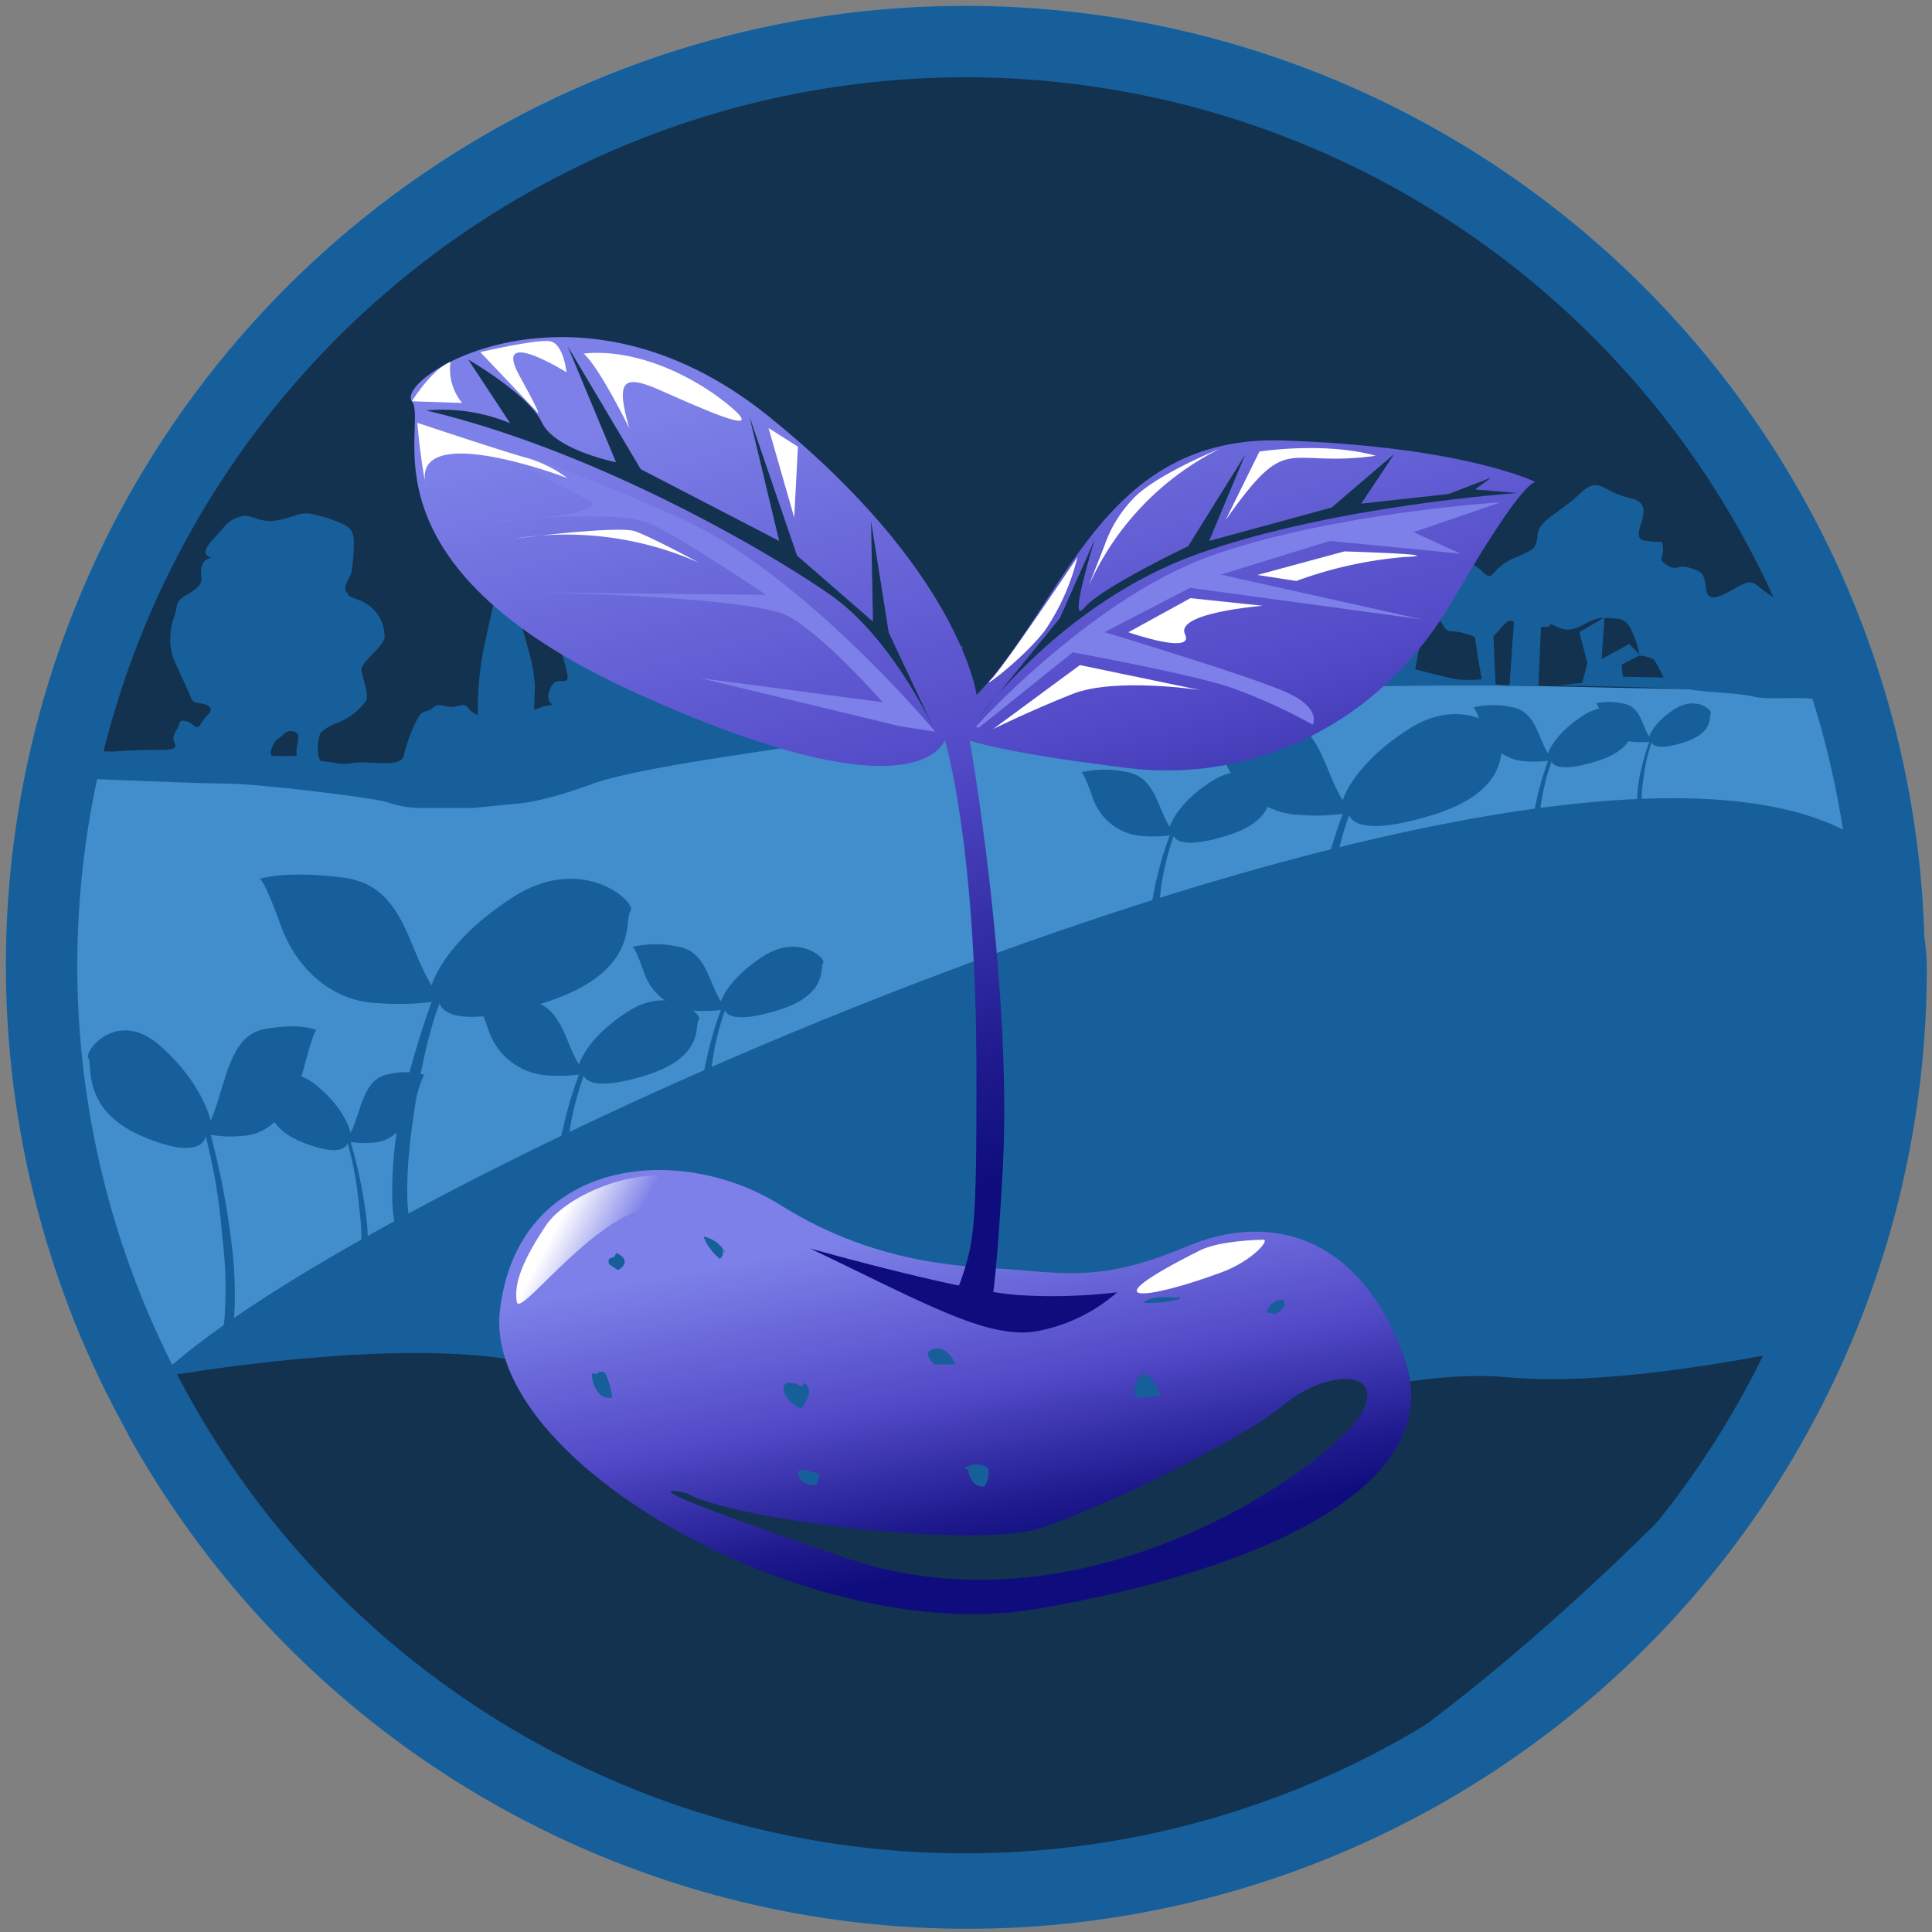
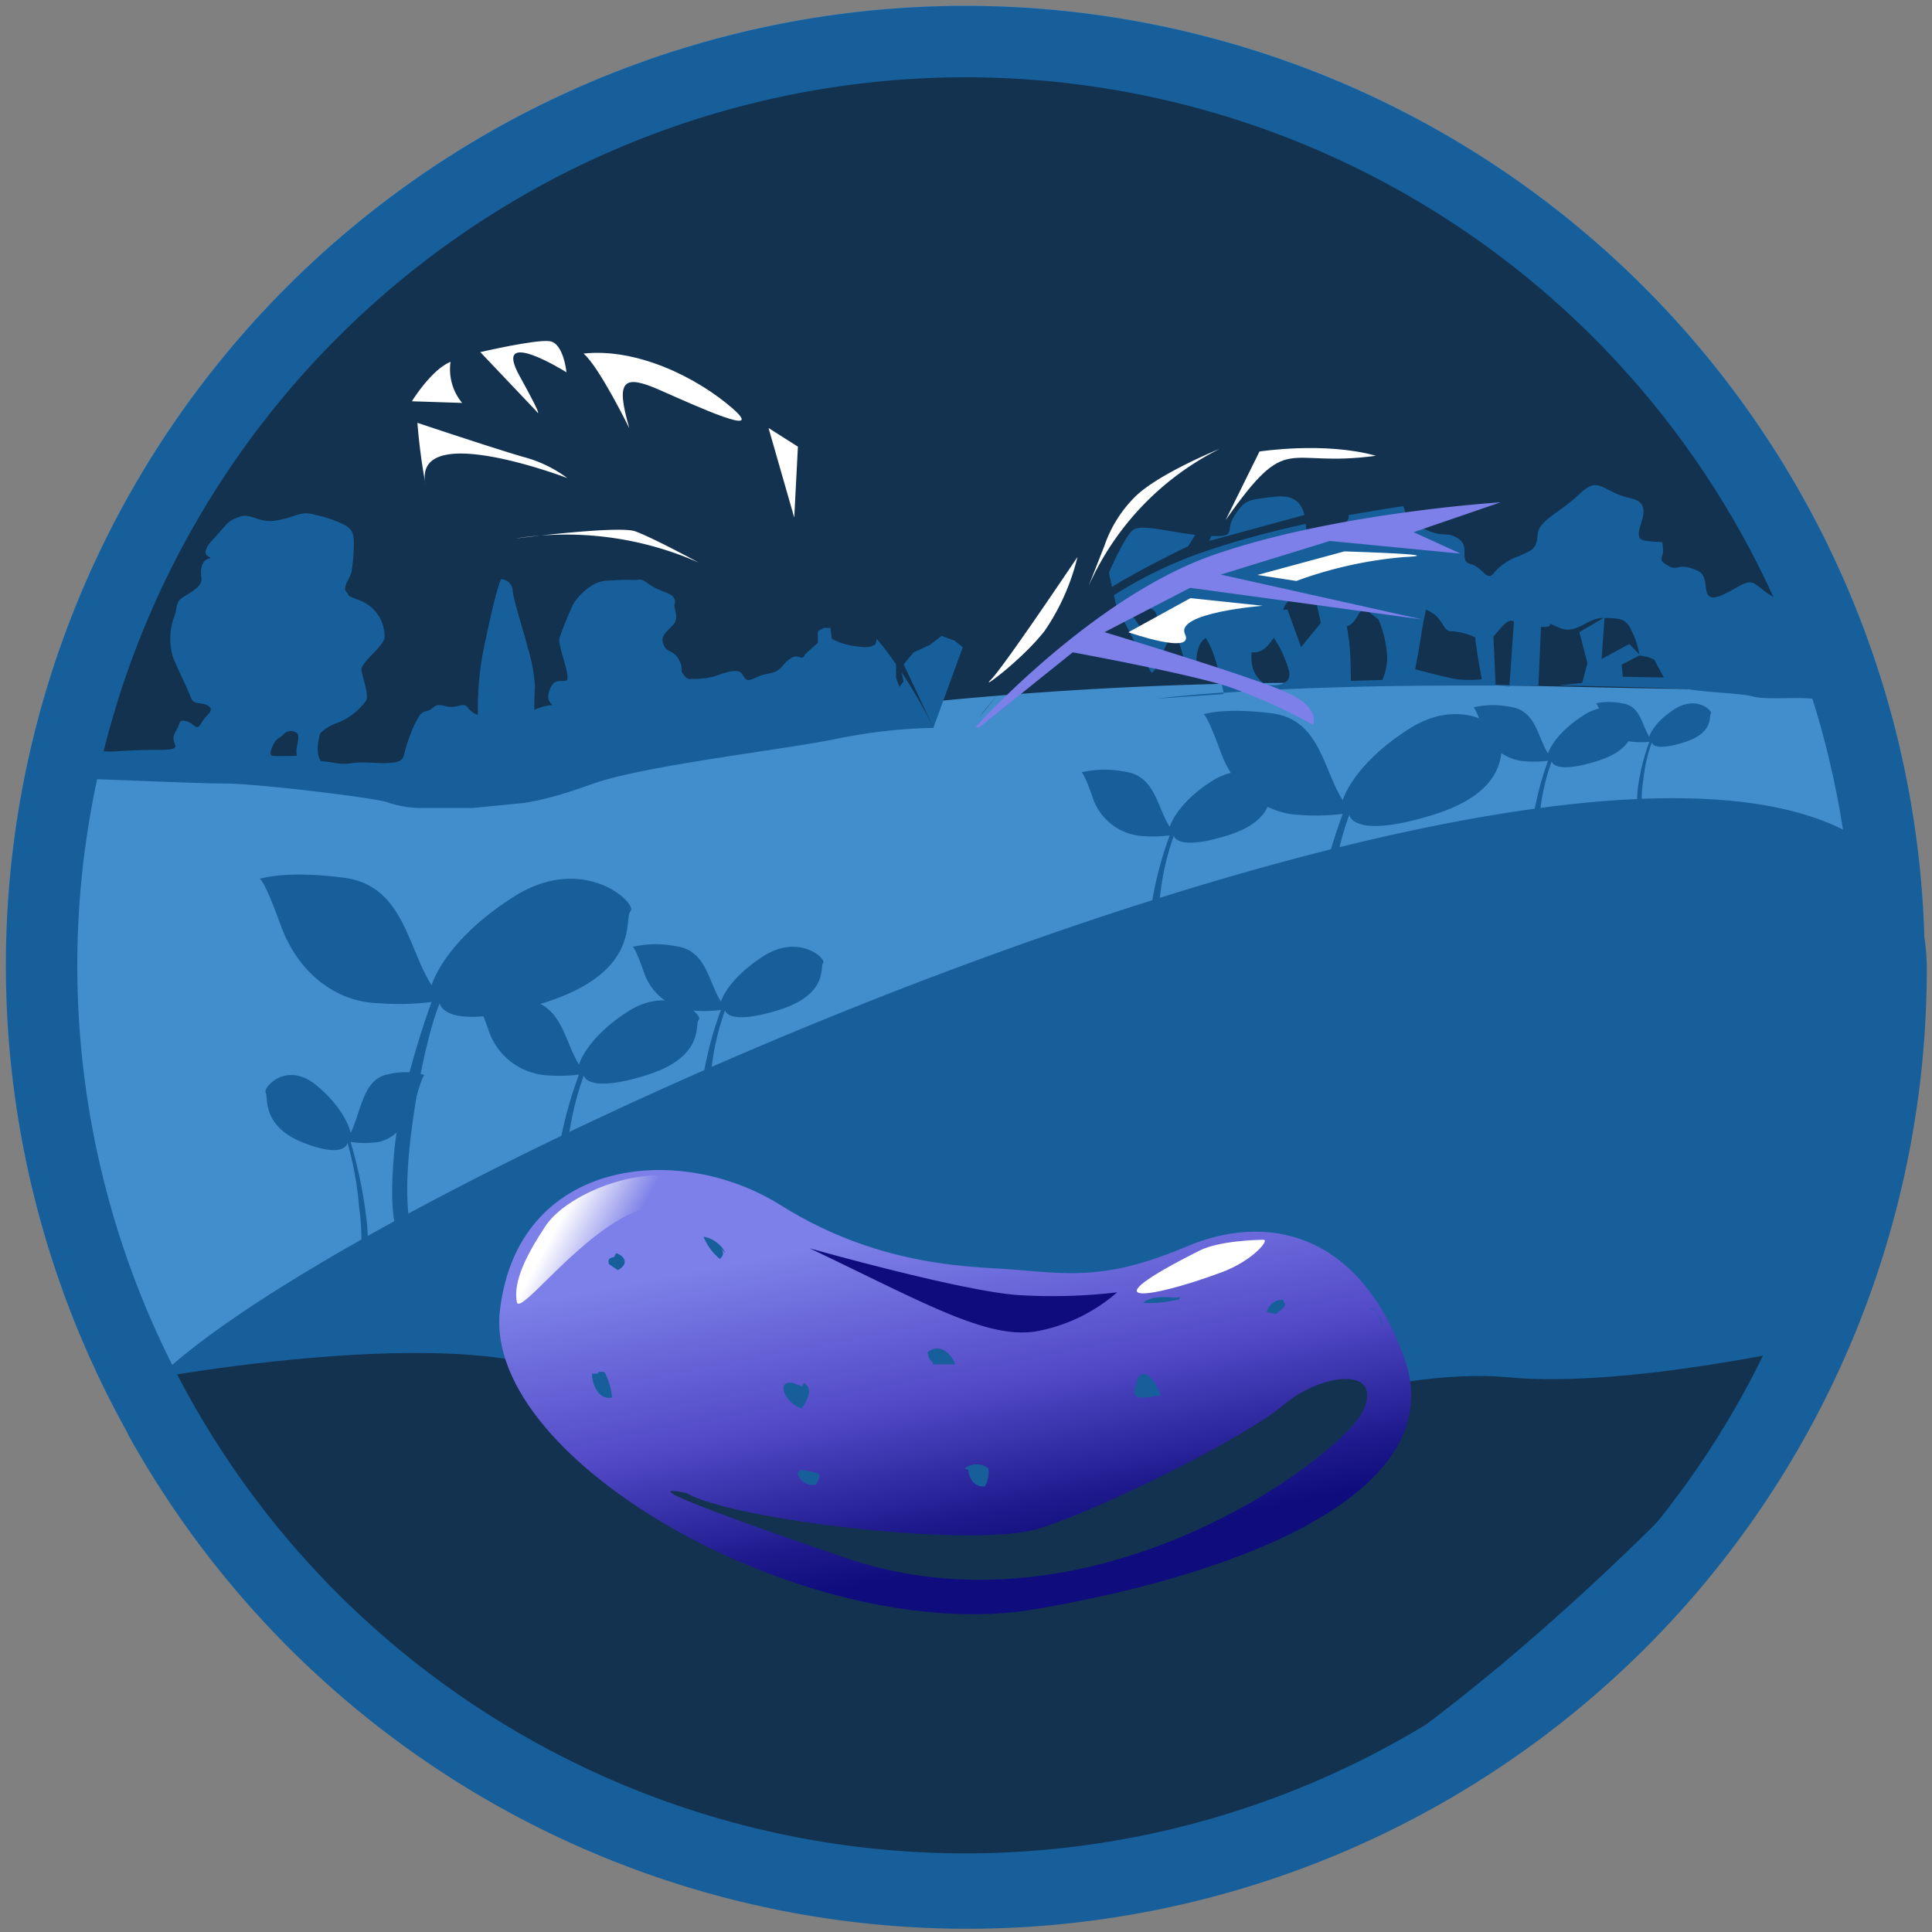
<svg xmlns="http://www.w3.org/2000/svg" xmlns:xlink="http://www.w3.org/1999/xlink" id="Layer_1" data-name="Layer 1" viewBox="0 0 200 200">
  <rect x="0" y="0" width="200" height="200" fill="#808080" stroke="none" />
  <defs>
    <style>.cls-1{fill:#428dcb;}.cls-2{fill:#123250;}.cls-3{fill:#175f9a;}.cls-4{fill:url(#linear-gradient);}.cls-5{fill:url(#linear-gradient-2);}.cls-6{fill:url(#linear-gradient-3);}.cls-7{fill:url(#linear-gradient-4);}.cls-8{fill:url(#linear-gradient-5);}.cls-9{fill:#fff;}.cls-10{fill:url(#linear-gradient-6);}</style>
    <linearGradient id="linear-gradient" x1="96.22" y1="126.85" x2="102.88" y2="161.52" gradientUnits="userSpaceOnUse">
      <stop offset="0" stop-color="#7d80e8" />
      <stop offset="0.5" stop-color="#5249c7" />
      <stop offset="0.59" stop-color="#443db8" />
      <stop offset="0.86" stop-color="#1e1a8d" />
      <stop offset="1" stop-color="#0f0d7d" />
    </linearGradient>
    <linearGradient id="linear-gradient-2" x1="88.01" y1="100.88" x2="92.37" y2="112.26" xlink:href="#linear-gradient" />
    <linearGradient id="linear-gradient-3" x1="89.39" y1="35.2" x2="124.32" y2="113.96" gradientTransform="translate(13.85 -13.33) rotate(8.63)" xlink:href="#linear-gradient" />
    <linearGradient id="linear-gradient-4" x1="68.65" y1="99.15" x2="68.99" y2="108.39" gradientTransform="translate(13.85 -13.33) rotate(8.63)" xlink:href="#linear-gradient" />
    <linearGradient id="linear-gradient-5" x1="125.97" y1="97.03" x2="126.31" y2="106.27" gradientTransform="translate(13.85 -13.33) rotate(8.63)" xlink:href="#linear-gradient" />
    <linearGradient id="linear-gradient-6" x1="58.05" y1="126.17" x2="64.23" y2="129.45" gradientUnits="userSpaceOnUse">
      <stop offset="0" stop-color="#fff" />
      <stop offset="1" stop-color="#7d80e8" />
    </linearGradient>
  </defs>
  <title>Artboard 1</title>
  <circle class="cls-1" cx="99.93" cy="99.91" r="99.32" />
  <path class="cls-2" d="M189.06,71.38c.44,0-1.92-4.81-1.48-4.76A91.69,91.69,0,0,0,71.33,9.18c-24.56,8.32-48.44,27-58.73,50.75.76.13-6.38,20.22-5.61,20.22,0,0,16.66-4.2,38.77,2.31,3.92,1.15,26.54-6.69,26.54-6.69A401.85,401.85,0,0,1,139,70.69C155.36,70.76,172.72,71.55,189.06,71.38Z" />
  <path class="cls-3" d="M59.94,110.2c-1.53-2.4-1.75-6.23-5.48-6.71s-5.26.08-5.26.08.22-.16,1.31,2.88a6.85,6.85,0,0,0,6.13,4.87,16.11,16.11,0,0,0,3.29-.08,44,44,0,0,0-2.34,9.43c-.37,4.15.22,4.87.22,4.87l.88-.08a3.22,3.22,0,0,1-.15-.64,21.73,21.73,0,0,1,.22-6.15,31.22,31.22,0,0,1,1.68-7.35s.22,1.92,6.42,0,5-5.27,5.48-5.75-2.92-3.67-7.3-.88S59.94,110.2,59.94,110.2Z" />
  <path class="cls-3" d="M139,82.84c-2.06-3.22-2.35-8.37-7.36-9s-7.06.11-7.06.11.29-.21,1.77,3.86,4.71,6.44,8.24,6.55a21.65,21.65,0,0,0,4.41-.11,59.05,59.05,0,0,0-3.14,12.66c-.49,5.58.29,6.55.29,6.55l1.18-.11a4.33,4.33,0,0,1-.2-.86,29.2,29.2,0,0,1,.3-8.26c1-7,2.26-9.87,2.26-9.87s.29,2.58,8.63,0,6.77-7.08,7.36-7.73-3.92-4.94-9.81-1.18S139,82.84,139,82.84Z" />
  <path class="cls-3" d="M188.22,63.68c-1.5.16-.5.06-3.67-1.38s-2.55-2.76-4.69-1.53-3.11,1.58-3.26.09-.43-1.72-1.73-2.09-1.22.38-2.29-.26-.33-.72-.43-1.72.2-.52-1.85-.82,1.63-3.69-1.46-4.38-3.27-2.43-5.33-.45-4.25,2.71-4.34,4.23-.59,1.57-2,2.23a5.65,5.65,0,0,0-2.58,1.78c-.67.83-1.08-.64-2.37-1s.07-1.77-1.28-2.64-1.5.16-4.17-1.33.16-3.29-4.49-2.05-1.47.4-3.31,2.11-3.66,1.14-3.76.14-.11-3.51-3.1-3.2-3.24.33-4.33,2,.49,2.22-2.81,2.06-6.83-1.39-7.75-.55-2.43,4.38-2.43,4.38l.77,3.43s2.68,5.33,3.6,6.85c.39.64,1.79-4.33,2.5-3.77.51.41,1.22,3.79,1.22,3.79s1-.29,1-.44c-.1-1,0-2.51.94-3.12,1,1.45,1.7,4.91,1.84,5.68,9.07-.65,19.41-.79,28.17-.75l-.23-5.1c.81-.79,1.39-1.91,2.12-1.53L156.26,71l3,0,.26-6.1h.08c1.77.07-.08-.75,1.77.07s2.91-1.06,4.68-1,2.27,0,2.92,1.46a8.81,8.81,0,0,1,.76,2.44,4,4,0,0,1,1.51.41l1,1.85L168,70.06l-.13-1.25,1.91-1-1.12-1.14-2.86,1.55.3-4.31-2.61,1.53.84,3.19-.54,2.07-2.52.26c7.92.13,13.41.36,13.41.36,1.55.34,5.58.43,6.88.8s5.53-.07,6.58.32a12.93,12.93,0,0,0,3.9.06l-.61-7.2S189.71,63.52,188.22,63.68Zm-68.52.54-1,1.65-1.46-2.12a1.46,1.46,0,0,1,1.57-.78A.9.9,0,0,1,119.69,64.21Zm11.37,6.67a3,3,0,0,1-1.5-2.36,4.7,4.7,0,0,1,0-1l.39,0c.9-.09,1.34-.76,1.91-1.5a12,12,0,0,1,1.56,3.4C133.88,71.35,131.07,70.89,131.07,70.89Zm3.62-3.9-1.41-3.88-.45,0c.24-.65.61-1.16,1.35-1.13,1.66.07,2.35-.66,3,.44l-.93-.15.48,2.21Zm8.92,1.08a6.31,6.31,0,0,1-.51,2.32l-3.26.09s0-2.52-.14-3.76c-.05-.49-.16-1.2-.28-1.88a1,1,0,0,0,.32-.14c.94-.6,1-2.12,1.86-1.45.23.19.55.46.92.73l.18.16A11.67,11.67,0,0,1,143.61,68.07Zm7.28,2.26c-1-.14-4.39-1.05-4.39-1.05s.49-2.57.63-3.59.49-2.57.49-2.57l-.17-.08c2.18.79,1.73,2.43,2.92,2.31a6.62,6.62,0,0,1,2.33.62c.23,1.95.7,4.35.7,4.35A13,13,0,0,1,150.89,70.33Z" />
  <path class="cls-3" d="M159.35,71l1.9,0-2,0Z" />
  <path class="cls-3" d="M155,71l1.27.08V71H155Z" />
  <path class="cls-3" d="M119.64,72.33l7-.48,0-.16C124.17,71.86,121.83,72.07,119.64,72.33Z" />
  <path class="cls-3" d="M98.82,66.32l-1.34-.49-1.2.92-1.2.56-.49.21-1.34,1.62.28,1.41-.42.56-.35-.92V68.08L91.91,67V66l-.49-.21-.63.21-.14.63s-.28.56-2,.28a7.26,7.26,0,0,1-2.54-.78l-.14-1.13L85.29,65l-.63.35v1.2l-1.34,1.2s-.14.49-.56.28-1,0-1.76.92-1.55.63-2.61,1.13-1.13.42-1.55-.28S75.06,69.63,74,70a7.87,7.87,0,0,1-2.33.28c-.63.07-.71-.21-1-.56s.14-.49-.42-1.48-1.2-.63-1.55-1.48.14-1.2.92-2,.07-1.83.21-2.19a.8.8,0,0,0-.28-.92c-.28-.28-1.41-.49-2.4-1.2s-.78-.35-1.69-.42a22.73,22.73,0,0,0-2.33.07,3.41,3.41,0,0,0-1.83.49,6.79,6.79,0,0,0-1.9,1.83A37.49,37.49,0,0,0,57.93,66c-.28.71,1.27,4.23.7,4.44s-1.27-.35-1.76,1.06S57.65,73,57,73a5.47,5.47,0,0,0-1.69.49s0-1.41.07-2.47A18.09,18.09,0,0,0,54.62,67c-.28-1.2-1.41-4.65-1.55-5.85a1.25,1.25,0,0,0-1.2-1.2s-.49.92-1.55,6.06a32.16,32.16,0,0,0-.85,8,2.16,2.16,0,0,1-1.06-.78c-.49-.63-1.13.21-2.33-.14s-1.06.28-1.83.49-.78.42-1.27,1.27a18.15,18.15,0,0,0-1.2,3.45c-.28,1-2.68.63-4.16.63s-1.13.14-2,.14-.78-.14-2.4-.28c-.7-.92-.07-2.89-.07-2.89a4.73,4.73,0,0,1,1.76-1.06,6.58,6.58,0,0,0,3-2.33c.28-.63-.35-2.26-.49-3.1S39.67,67,39.81,66a4,4,0,0,0-2.47-3.81c-1.83-.7-1-.42-1.48-.92s.49-1.48.56-2.26a19.76,19.76,0,0,0,.21-3c-.07-1-.21-1.41-1.69-2a12,12,0,0,0-2.26-.7c-1.55-.49-2,.21-4,.56s-2.68-.85-3.95-.35-1,.49-2.75,2.4.42,1.69-.35,1.9-.92,1.13-.78,2-1,1.41-1.9,2-.49,1.06-1,2.26a6.63,6.63,0,0,0-.07,3.88c.28.78,1.62,3.52,1.9,4.3s1.2.35,1.83.85-.28.85-.78,1.76-.7,0-1.55-.21-.56.21-1.06,1-.14,1.13-.07,1.55-1,.42-1.76.42-2.26,0-4.23.14-2.54-.35-3.31.21-1.27-.14-1.69-.49a2.47,2.47,0,0,0-1.9-.49c-.92.07-.49-.21-1.48,0s-.58,3.73.28,3.55,15.6.56,19.18.56S39.6,82.7,40.17,83.08a11.59,11.59,0,0,0,3,.56l.27,0H49l4.62-.46s2.36-.08,7.62-2,19.93-3.57,25.38-4.7a54.81,54.81,0,0,1,10-1.13L99.67,67ZM30.72,77.39a2.76,2.76,0,0,0,0,.85s-2.19.07-2.54,0-.07-.85.21-1.34.63-.49,1-.92a1,1,0,0,1,1.27-.14C31.07,76,30.79,76.89,30.72,77.39Z" />
  <path class="cls-3" d="M199.46,100.32A99.33,99.33,0,0,1,13.37,148.7C5.37,134.38,199.46,45.47,199.46,100.32Z" />
  <path class="cls-2" d="M12.3,143.31s37.15-7.36,48.33.07,16.72,14.33,29.45,16.32,26.27-5.17,30.25-8.36,23.48-9.95,35.82-8.76,32.57-3.51,32.57-3.51-50.57,61.43-88.07,59C46.23,194.48,12.3,143.31,12.3,143.31Z" />
-   <path class="cls-4" d="M105.07,131.44c-3.64-.35-13.63,0-24.24-6.67s-27.27-4.85-29.08,10.91,32.42,34.84,55.44,30.9,43-12.72,38.17-26.05S130.82,125.68,122.94,129,111.43,132,105.07,131.44Z" />
+   <path class="cls-4" d="M105.07,131.44c-3.64-.35-13.63,0-24.24-6.67s-27.27-4.85-29.08,10.91,32.42,34.84,55.44,30.9,43-12.72,38.17-26.05S130.82,125.68,122.94,129,111.43,132,105.07,131.44" />
  <path class="cls-5" d="M83.83,129.23s16.08,4.55,21.82,4.85a57,57,0,0,0,10-.3,17.46,17.46,0,0,1-7.88,3.94C102.61,138.92,95.95,135,83.83,129.23Z" />
-   <path class="cls-6" d="M101.1,71.94c9.27-9.72,13-27,31.83-26.34S159,49.92,159,49.92,158,49,150.48,62s-20.71,19.12-33.82,17.5-16.27-2.84-16.27-2.84,4.46,25.34,3.41,44.47-1.88,15.52-1.88,15.52l-3.84-2s.78-.26,1.45-2.26c1.29-3.85,1.58-5.27,1.55-21.16,0-24.13-3.28-34.63-3.28-34.63s-2.41,8.54-31.92-4.84S44.48,44,42.64,41.54s17-14.48,36.88,1.52S101.1,71.94,101.1,71.94Z" />
-   <path class="cls-7" d="M96.82,75.74S83,59.17,70.14,53.51,45,43.38,45,43.38s12.7,6.75,15.8,8.34S51.14,54,51.14,54s12.83-1.39,16.29.25S79.3,61.58,79.3,61.58l-23.71-.26s22.2.4,26,2.46,9.78,8.91,9.78,8.91l-18.92-2.5,20.76,5Z" />
  <path class="cls-8" d="M101,75.25S113,61.87,125.56,57.47,155.34,52,155.34,52l-9,3.09,4.86,2.22L137.67,56l-11.29,3.48,20.82,4.64-24-3.27-8.86,4.59s14.9,4.49,18.73,6.18,2.82,3.4,2.82,3.4a55.37,55.37,0,0,0-8.68-3.92c-4.24-1.39-16.16-3.57-16.16-3.57l-9.72,7.8Z" />
  <path class="cls-9" d="M124.2,129.45c2-1,5.94-1.11,6.6-1.11s-1.15,2.19-4.35,3.37C118.83,134.54,112.35,135.39,124.2,129.45Z" />
  <path class="cls-2" d="M96.82,75.74S92.48,66.15,86,61.61s-24.43-15-41.89-19.12a18.34,18.34,0,0,1,8.7,1.32l-4.34-6.59s6.27,3.62,7.62,6.5,7.68,4.13,7.68,4.13l-5-12,7.56,12.72L80.66,56,77.58,43.12l4.93,14.4,7.86,6.83-.2-10.41L92,65.48Z" />
  <path class="cls-2" d="M101.33,74.31s8.65-12,22.76-17,33-6.27,33-6.27l-4.39-.37,1.67-1.23-4.41,1.7-9.05,1L144.33,47l-6.48,5.54L125.17,56l3.73-8.93L123,56.54s-9,4.28-10.76,6.38,1.06-7,1.06-7L109.71,64Z" />
  <path class="cls-9" d="M116.81,65.45l6.42-3.53,7.5.79s-9.11.7-8.06,2.93S116.81,65.45,116.81,65.45Z" />
-   <path class="cls-9" d="M111.79,68.85l12.42,2.58s-8.8-1.34-13.22.42-8.17,3.61-8.17,3.61Z" />
  <path class="cls-9" d="M130.17,59.52l9-2.44s11.37.34,6.14.59a42.82,42.82,0,0,0-11.11,2.47Z" />
  <path class="cls-9" d="M126.27,46.46S120,49,117.56,51.37a13.12,13.12,0,0,0-3.23,5.13l-1.64,4.17A29.12,29.12,0,0,1,126.27,46.46Z" />
  <path class="cls-9" d="M126.88,53.83l3.5-7.09s6.74-1.05,12.05.44C132.88,48.5,133.5,44.44,126.88,53.83Z" />
  <path class="cls-9" d="M111.54,57.66s-2.07,3.08-4.24,6.23c-2,2.9-4.09,5.84-4.71,6.46-1.3,1.28,3.27-2.09,5.57-5.07A23.21,23.21,0,0,0,111.54,57.66Z" />
  <path class="cls-9" d="M42.64,41.54s2-3.27,4-4.08a5.45,5.45,0,0,0,1.2,4.25Z" />
  <path class="cls-9" d="M49.72,36.45s5.75-1.34,7.19-1.13,1.73,3.22,1.73,3.22-7.76-4.87-4.86.37,1.67,3.58,1.67,3.58Z" />
  <path class="cls-9" d="M65.15,44.34S62.05,38,60.41,36.6C66,36,72.22,39.13,75.81,42.26s-3.67-.19-7.48-1.87S63.69,39.31,65.15,44.34Z" />
  <polygon class="cls-9" points="82.22 53.58 79.56 44.31 82.6 46.24 82.22 53.58" />
  <path class="cls-9" d="M43.21,43.77s8.16,2.73,11,3.54a13.3,13.3,0,0,1,4.52,2.18s-16.22-6.19-14.66.76A61.07,61.07,0,0,1,43.21,43.77Z" />
  <path class="cls-9" d="M53.33,55.75S64,54.38,65.75,55s6.59,3.24,6.59,3.24A34,34,0,0,0,53.33,55.75Z" />
  <path class="cls-10" d="M69,121.69c-4.87-.3-10.67,2.45-12.49,5.18-2.44,3.65-3.35,6.09-3,7.92s9.74-11.57,16.14-9.74,11,2.13,7.92.3A55,55,0,0,0,69,121.69Z" />
  <path class="cls-2" d="M71.08,154.57c4.57,2.74,29.84,5.79,36.54,3.65s21.32-9.44,25.27-12.79,10.35-4,8.22.61-27.71,24.06-53.59,15.23S71.08,154.57,71.08,154.57Z" />
  <path class="cls-3" d="M36.3,117.27c1.09-2.16,1.25-5.62,3.9-6.06a7.11,7.11,0,0,1,3.74.07s-.16-.14-.94,2.6-2.5,4.33-4.37,4.4a9.08,9.08,0,0,1-2.34-.07A48.43,48.43,0,0,1,38,126.72c.26,3.75-.16,4.4-.16,4.4l-.62-.07a3.56,3.56,0,0,0,.11-.58,24.8,24.8,0,0,0-.16-5.55,34.48,34.48,0,0,0-1.2-6.63s-.16,1.73-4.57,0-3.59-4.76-3.9-5.19,2.08-3.32,5.2-.79S36.3,117.27,36.3,117.27Z" />
-   <path class="cls-3" d="M21.8,116c1.56-3.38,1.79-8.79,5.59-9.47s5.37.11,5.37.11-.22-.23-1.34,4.06-3.58,6.76-6.26,6.88a12,12,0,0,1-3.35-.11,81.77,81.77,0,0,1,2.38,13.3c.37,5.86-.22,6.88-.22,6.88l-.89-.11a6,6,0,0,0,.15-.9A42.28,42.28,0,0,0,23,128a58.26,58.26,0,0,0-1.71-10.37s-.22,2.71-6.56,0-5.14-7.44-5.59-8.12,3-5.19,7.45-1.24S21.8,116,21.8,116Z" />
  <path class="cls-3" d="M44.68,102c-2.54-4-2.91-10.34-9.09-11.14s-8.72.13-8.72.13.36-.27,2.18,4.77,5.82,8,10.18,8.09a26.74,26.74,0,0,0,5.45-.13s-3.27,8.75-3.88,15.64.36,8.09.36,8.09l1.45-.13a5.35,5.35,0,0,1-.25-1.06c-.23-1.45-.43-4.53.37-10.21,1.21-8.62,2.79-12.2,2.79-12.2s.36,3.18,10.66,0,8.36-8.75,9.09-9.54-4.85-6.1-12.12-1.46S44.68,102,44.68,102Z" />
  <path class="cls-3" d="M160.25,78c-1.1-1.73-1.26-4.49-3.94-4.83a9,9,0,0,0-3.79.06s.16-.12.95,2.07a4.93,4.93,0,0,0,4.42,3.51,11.6,11.6,0,0,0,2.37-.06,31.65,31.65,0,0,0-1.68,6.79c-.26,3,.16,3.51.16,3.51l.63-.06a2.32,2.32,0,0,1-.11-.46,15.65,15.65,0,0,1,.16-4.43,22.49,22.49,0,0,1,1.21-5.29s.16,1.38,4.63,0,3.63-3.8,3.94-4.14-2.1-2.65-5.26-.63S160.25,78,160.25,78Z" />
  <path class="cls-3" d="M170.73,76.26c-.79-1.23-.9-3.2-2.81-3.45a6.44,6.44,0,0,0-2.7,0s.11-.08.68,1.48a3.52,3.52,0,0,0,3.15,2.5,8.28,8.28,0,0,0,1.69,0,22.58,22.58,0,0,0-1.2,4.84c-.19,2.13.11,2.5.11,2.5l.45,0a1.65,1.65,0,0,1-.08-.33,11.16,11.16,0,0,1,.11-3.16,16,16,0,0,1,.86-3.78s.11,1,3.3,0,2.59-2.71,2.81-3-1.5-1.89-3.75-.45S170.73,76.26,170.73,76.26Z" />
  <path class="cls-3" d="M121.09,85.6c-1.31-2-1.49-5.31-4.67-5.72a10.69,10.69,0,0,0-4.48.07s.19-.14,1.12,2.45a5.84,5.84,0,0,0,5.23,4.15,13.74,13.74,0,0,0,2.8-.07,37.47,37.47,0,0,0-2,8c-.31,3.54.19,4.15.19,4.15l.75-.07a2.75,2.75,0,0,1-.13-.54,18.53,18.53,0,0,1,.19-5.24,26.62,26.62,0,0,1,1.43-6.27s.19,1.63,5.48,0,4.3-4.5,4.67-4.9-2.49-3.13-6.22-.75S121.09,85.6,121.09,85.6Z" />
  <path class="cls-3" d="M74.63,103.67c-1.31-2-1.49-5.31-4.67-5.72a10.69,10.69,0,0,0-4.48.07s.19-.14,1.12,2.45a5.84,5.84,0,0,0,5.23,4.15,13.74,13.74,0,0,0,2.8-.07,37.47,37.47,0,0,0-2,8c-.31,3.54.19,4.15.19,4.15l.75-.07a2.75,2.75,0,0,1-.13-.54,18.53,18.53,0,0,1,.19-5.24,26.62,26.62,0,0,1,1.43-6.27s.19,1.63,5.48,0,4.3-4.5,4.67-4.9S82.73,96.59,79,99,74.63,103.67,74.63,103.67Z" />
  <path class="cls-3" d="M99.93,8A91.93,91.93,0,1,1,8,99.93v0A92,92,0,0,1,99.93,8m0-7.39a99.32,99.32,0,1,0,99.32,99.32A99.32,99.32,0,0,0,99.93.61h0Z" />
  <path class="cls-3" d="M63.59,130.11c-.42.16-.72.11-.55.74.12.1.76.54.93.63,1.08-.58.82-1.41-.19-1.76" />
  <path class="cls-3" d="M75.1,129.72a3.13,3.13,0,0,0-2.27-1.7,5.67,5.67,0,0,0,1.69,2.3c.55-.49.34-.92-.19-1.37" />
  <path class="cls-3" d="M61.28,142.2c0,1.16.72,2.77,2.08,2.47a7.09,7.09,0,0,0-.77-2.62c-.68-.13-.68.06-.73.16" />
  <path class="cls-3" d="M83,143.54c-2.76-1.48-2.28,1.48,0,2.28.52-.9,1.28-1.94.23-2.66" />
  <path class="cls-3" d="M131.13,135.86a1.66,1.66,0,0,1,1.69-1.31c.08.2.16.35.24.54a3.35,3.35,0,0,1-1,.93,4.92,4.92,0,0,1-.91-.2c0-.39.24-.14.37-.35" />
  <path class="cls-3" d="M121.54,134.33c-.74-.06-2.39-.22-3.2.54a12.08,12.08,0,0,0,3.76-.38c0-.55-.16-.16-.17-.16" />
  <path class="cls-3" d="M141.49,135.29c1,.34,1.76,1.29,1.58,2.1a2.75,2.75,0,0,0-1-1.9" />
  <path class="cls-3" d="M117.7,143.16c-1.13,2.25,1.44,1.34,2.47,1.31-.3-.82-1.5-3.32-2.47-1.69" />
  <path class="cls-3" d="M100.24,152.17c.1,1,.67,1.79,1.69,1.7a2.71,2.71,0,0,0,.38-1.86,2,2,0,0,0-2.46,0" />
  <path class="cls-3" d="M82.58,152.56a1.61,1.61,0,0,0,1.89,1.12,2.58,2.58,0,0,0,.39-1.09,6.89,6.89,0,0,0-2.09-.42" />
  <path class="cls-3" d="M96.59,141.24c.76,0,1.53,0,2.28,0-.37-1.12-1.6-2.25-2.82-1.28a1.42,1.42,0,0,0,.54,1.12" />
</svg>